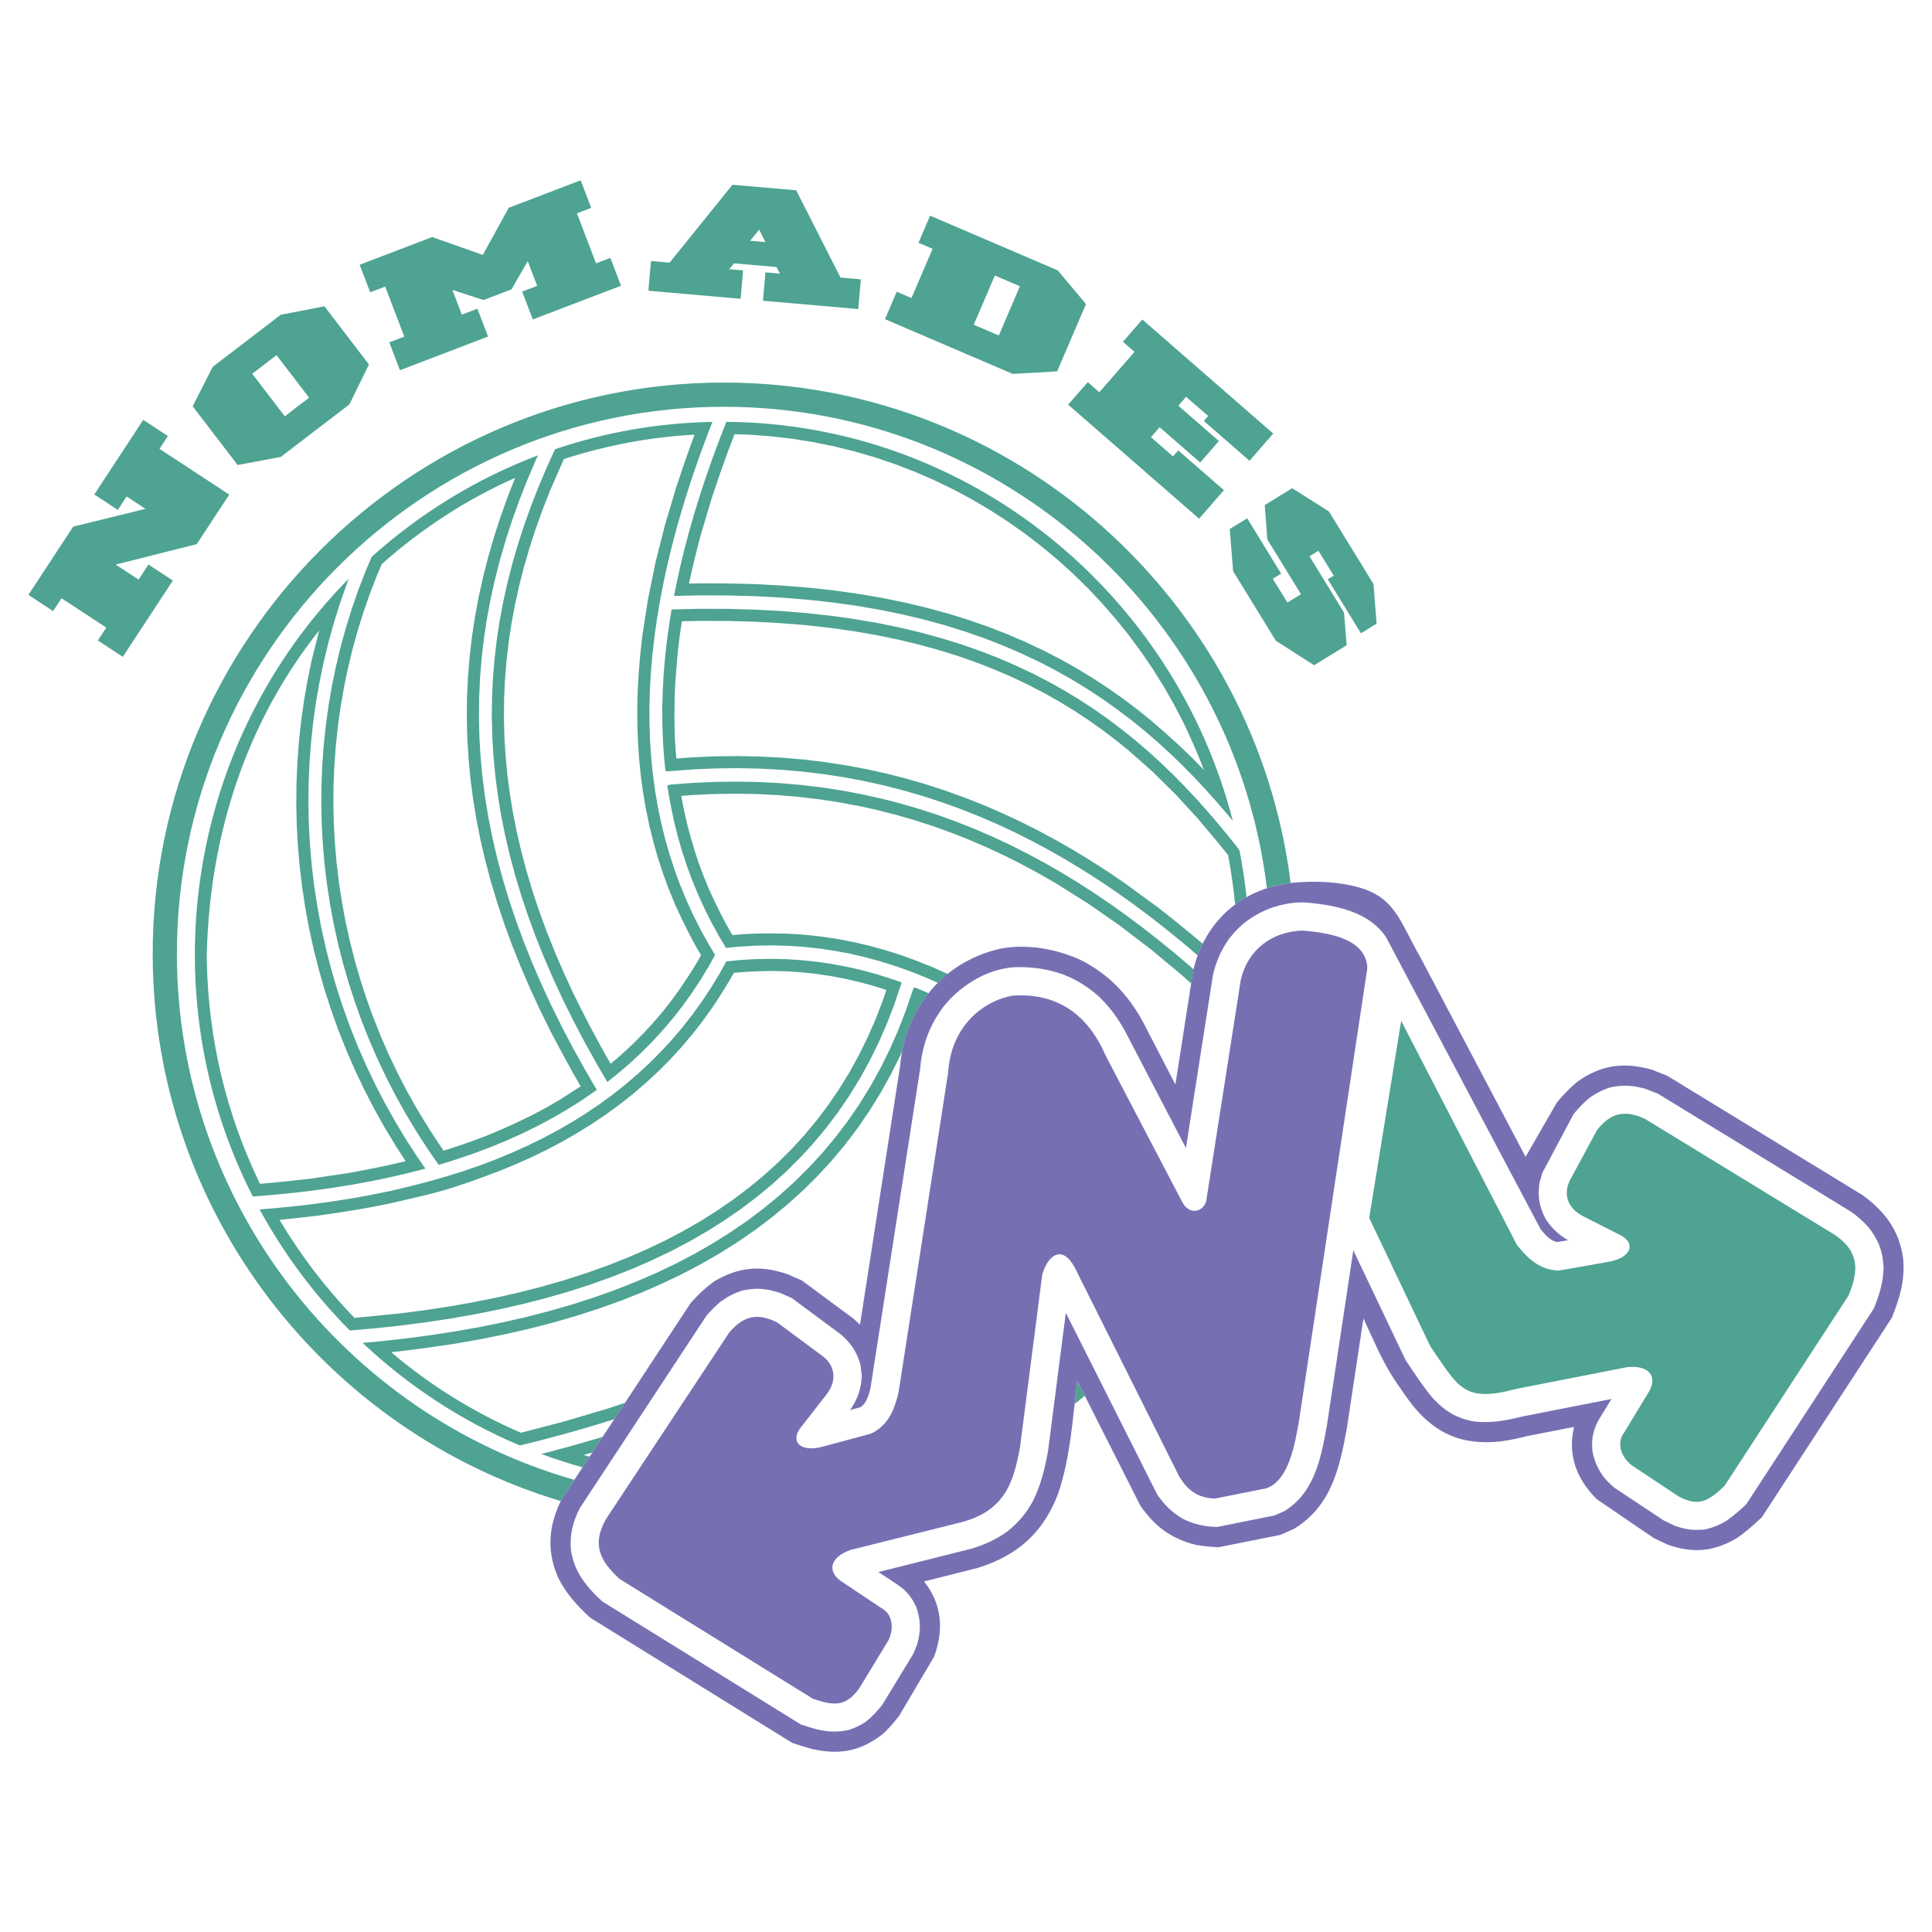
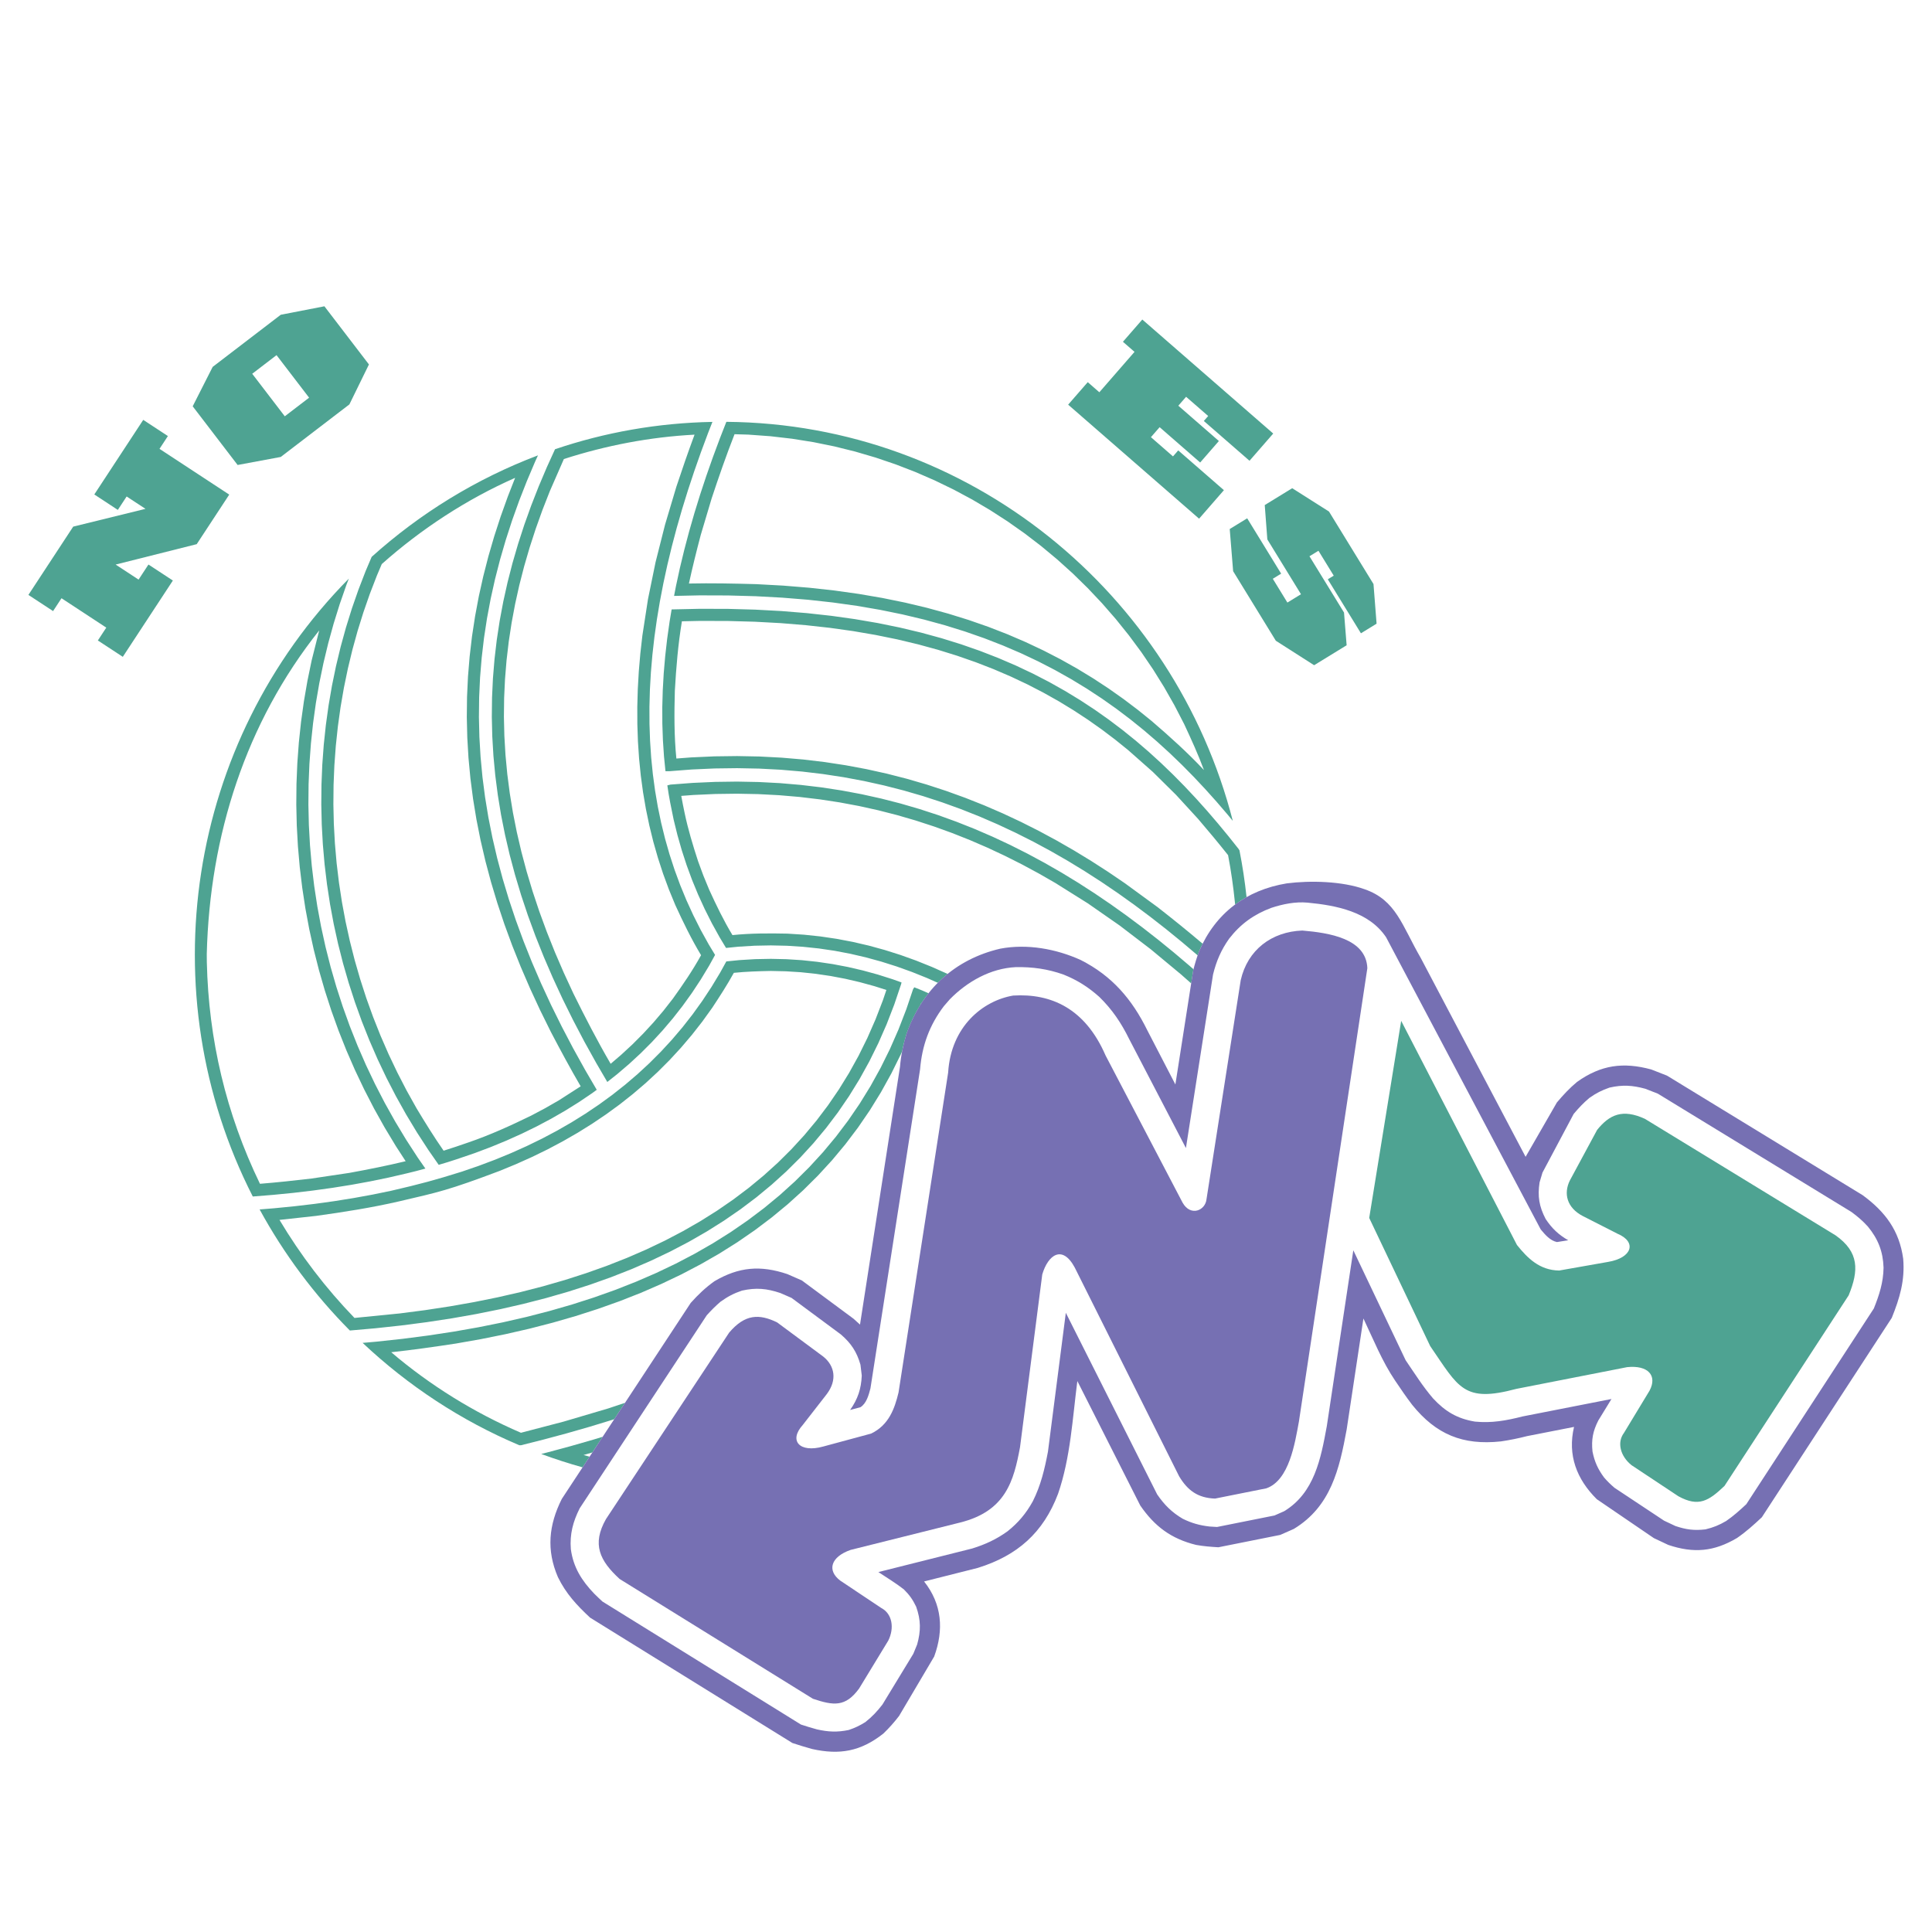
<svg xmlns="http://www.w3.org/2000/svg" version="1.0" id="Layer_1" x="0px" y="0px" width="192.756px" height="192.756px" viewBox="0 0 192.756 192.756" enable-background="new 0 0 192.756 192.756" xml:space="preserve">
  <g>
    <polygon fill-rule="evenodd" clip-rule="evenodd" fill="#FFFFFF" points="0,0 192.756,0 192.756,192.756 0,192.756 0,0  " />
    <path fill-rule="evenodd" clip-rule="evenodd" fill="#4EA392" d="M69.295,43.366c-0.64,1.722-1.236,3.449-1.813,5.193l-1.131,3.792   l-0.946,3.74l-0.755,3.687l-0.56,3.634l-0.204,1.796l-0.153,1.782l-0.101,1.768l-0.049,1.753l0.005,1.739l0.059,1.723l0.114,1.708   l0.17,1.692l0.226,1.676l0.284,1.66l0.341,1.643l0.399,1.626l0.459,1.607l0.518,1.589l0.578,1.57l0.639,1.551   c0.783,1.712,1.597,3.389,2.571,5.005c-0.839,1.52-1.807,2.937-2.819,4.343l-0.945,1.209l-0.989,1.163l-1.031,1.118l-1.074,1.076   l-1.116,1.031l-1.046,0.895c-1.335-2.288-2.542-4.633-3.715-7.006l-0.96-2.075L55.364,95l-0.813-2.037l-0.741-2.019l-0.668-2.002   l-0.597-1.986l-0.526-1.971l-0.456-1.958l-0.386-1.944l-0.316-1.932l-0.249-1.921l-0.18-1.911l-0.112-1.902l-0.045-1.894   l0.022-1.888l0.088-1.882l0.154-1.878l0.22-1.875l0.286-1.873l0.351-1.872l0.416-1.872l0.481-1.873l0.546-1.875l0.61-1.878   l0.674-1.882l0.739-1.886l1.396-3.191C60.479,44.436,64.859,43.598,69.295,43.366L69.295,43.366z M51.394,47.675l-0.73,1.867   l-0.712,1.987l-0.646,1.988l-0.579,1.989l-0.511,1.991l-0.444,1.995l-0.374,1.998l-0.306,2.001l-0.235,2.006l-0.166,2.011   l-0.095,2.017l-0.023,2.022l0.048,2.029l0.12,2.036l0.192,2.043l0.265,2.051l0.338,2.059l0.411,2.068l0.484,2.078l0.557,2.087   l0.631,2.098l0.704,2.11l0.779,2.122l0.853,2.134l0.927,2.148l1.001,2.163l1.076,2.179c0.96,1.83,1.933,3.644,2.976,5.43   l-2.176,1.398l-1.367,0.785l-1.409,0.747c-2.036,0.993-4.101,1.934-6.248,2.669c-0.821,0.283-1.644,0.568-2.476,0.825   c-0.958-1.374-1.831-2.789-2.695-4.223l-0.995-1.781l-0.931-1.804l-0.868-1.825l-0.804-1.845l-0.74-1.862l-0.677-1.879   l-0.613-1.895l-0.55-1.906l-0.486-1.919l-0.424-1.928l-0.36-1.937l-0.297-1.943l-0.234-1.948l-0.17-1.951l-0.108-1.953   l-0.045-1.953l0.018-1.951l0.081-1.948l0.143-1.943l0.206-1.937l0.268-1.928l0.331-1.918l0.394-1.907l0.456-1.894l0.518-1.879   l0.581-1.862l0.642-1.844l0.705-1.825l0.484-1.141C42.024,52.775,46.568,49.806,51.394,47.675L51.394,47.675z M20.629,95.188   c0.297-11.836,3.888-23.084,11.22-32.294l-0.756,2.998l-0.419,2.028l-0.352,2.041l-0.286,2.051l-0.219,2.059l-0.152,2.065   l-0.085,2.071l-0.019,2.075l0.048,2.075l0.115,2.075l0.182,2.073l0.249,2.07l0.315,2.064l0.383,2.057l0.45,2.048l0.517,2.038   l0.584,2.025l0.651,2.011l0.718,1.996l0.786,1.978l0.853,1.958l0.921,1.937l0.988,1.915l1.056,1.89l1.123,1.862l0.973,1.5   c-1.859,0.448-3.726,0.821-5.61,1.164l-3.786,0.565c-1.712,0.203-3.421,0.386-5.141,0.524c-3.393-7.021-5.125-14.386-5.301-22.125   L20.629,95.188L20.629,95.188z M27.885,121.71l3.656-0.401c2.777-0.385,5.541-0.817,8.273-1.448   c3.985-0.928,4.9-1.105,10.038-3.041l1.634-0.674l1.596-0.716l1.558-0.76l1.519-0.806l1.479-0.85l1.438-0.896l1.397-0.942   l1.355-0.988l1.312-1.036l1.269-1.084l1.224-1.132l1.179-1.18l1.133-1.229l1.086-1.278l1.039-1.328l0.99-1.377   c0.756-1.144,1.494-2.285,2.156-3.485c1.23-0.125,2.453-0.163,3.69-0.187l1.504,0.034L79.905,97l1.484,0.158l1.475,0.217   l1.466,0.278l1.458,0.339l1.45,0.397l1.197,0.379l-0.35,1.037l-0.74,1.915l-0.81,1.845l-0.879,1.778l-0.948,1.711l-1.016,1.646   l-1.083,1.583l-1.15,1.521l-1.216,1.458l-1.283,1.398l-1.349,1.34l-1.416,1.28l-1.48,1.223l-1.546,1.166l-1.611,1.11l-1.677,1.055   l-1.741,1l-1.805,0.945l-1.869,0.891l-1.932,0.838l-1.995,0.785l-2.056,0.731l-2.118,0.681l-2.178,0.628l-2.238,0.576l-2.297,0.526   l-2.355,0.476l-2.413,0.426l-2.469,0.377l-2.525,0.328l-4.523,0.45C32.494,128.52,30.006,125.257,27.885,121.71L27.885,121.71z    M39.033,134.913c2.159-0.233,4.299-0.539,6.445-0.866l2.499-0.441l2.446-0.494l2.391-0.547l2.336-0.603l2.281-0.658l2.224-0.714   l2.167-0.771l2.109-0.829l2.05-0.89l1.99-0.949l1.929-1.011l1.867-1.071l1.805-1.136l1.741-1.199l1.675-1.264l1.608-1.328   l1.542-1.395l1.472-1.461l1.402-1.527l1.33-1.595l1.258-1.663l1.184-1.729l1.109-1.798l1.033-1.866l0.957-1.934l0.128-0.294   c0.114-0.589,0.263-1.171,0.443-1.762c0.374-1.058,0.847-2.036,1.413-2.927l0.033-0.099l0.022,0.011   c0.225-0.348,0.464-0.683,0.718-1.003l-0.628-0.279l-0.793-0.318l-0.122,0.19l-0.673,1.997l-0.781,2.021l-0.856,1.952l-0.932,1.884   l-1.005,1.816l-1.079,1.75l-1.151,1.683l-1.223,1.616l-1.293,1.551l-1.364,1.486l-1.432,1.421l-1.5,1.357l-1.567,1.295   l-1.633,1.231l-1.699,1.17l-1.762,1.108l-1.826,1.049l-1.888,0.989l-1.95,0.93l-2.011,0.872l-2.071,0.815l-2.13,0.758l-2.189,0.703   l-2.247,0.648l-2.304,0.594l-2.36,0.54l-2.416,0.488l-2.471,0.436l-2.525,0.385l-2.578,0.335l-2.63,0.285l-1.372,0.121   c4.538,4.275,9.821,7.755,15.628,10.211h0.182l2.262-0.571l2.298-0.618l2.263-0.648l2.227-0.679l0.245-0.079l1.075-1.635   l-1.683,0.562l-4.451,1.314l-4.25,1.111C47.315,140.945,42.894,138.206,39.033,134.913L39.033,134.913z M58.823,145.333   c-0.201-0.053-0.402-0.107-0.603-0.164c0.293-0.084,0.587-0.17,0.879-0.256l1.029-1.564l-0.97,0.295l-2.282,0.654l-2.316,0.623   l-0.562,0.142c1.35,0.5,2.727,0.946,4.125,1.334L58.823,145.333L58.823,145.333z M94.546,97.17l-0.043-0.02l-1.54-0.685   l-1.552-0.624l-1.564-0.562l-1.577-0.499l-1.588-0.436l-1.6-0.371l-1.612-0.306l-1.623-0.24l-1.634-0.173l-1.646-0.105   c-1.839-0.041-3.66-0.04-5.491,0.146c-0.879-1.456-1.61-2.976-2.316-4.519l-0.584-1.418l-0.529-1.436   c-0.518-1.59-1.003-3.182-1.344-4.819c-0.116-0.565-0.235-1.13-0.334-1.697l1.21-0.092l2.194-0.099l2.155-0.028l2.119,0.041   l2.082,0.109l2.047,0.175l2.013,0.24l1.979,0.302l1.947,0.364l1.917,0.425l1.886,0.483l1.857,0.541l1.829,0.597l1.802,0.651   l1.775,0.705l1.749,0.756l1.726,0.808l1.701,0.856l1.679,0.905l1.657,0.951l3.249,2.038l3.171,2.208l3.098,2.368l3.029,2.516   c0.337,0.296,0.671,0.592,1.005,0.889l0.2-1.28c0.011-0.043,0.021-0.086,0.031-0.129l-0.447-0.393l-1.524-1.291l-1.541-1.255   l-1.56-1.218l-1.579-1.18l-1.598-1.141l-1.618-1.1l-1.64-1.057l-1.661-1.013l-1.685-0.967l-1.708-0.92l-1.732-0.873l-1.757-0.822   l-1.783-0.771l-1.81-0.718l-1.837-0.665l-1.866-0.608l-1.894-0.552l-1.925-0.493l-1.955-0.433l-1.987-0.372l-2.019-0.309   l-2.053-0.244l-2.087-0.179l-2.122-0.111l-2.158-0.042L71.34,78.01l-2.232,0.1l-2.225,0.17l-0.302,0.079   c0.155,1.149,0.394,2.283,0.629,3.417l0.377,1.533l0.432,1.515l0.488,1.497l0.544,1.479l0.602,1.46l0.66,1.442l0.717,1.423   l0.777,1.405l0.631,1.047l1.23-0.125l1.626-0.098l1.616-0.031l1.605,0.036l1.595,0.102l1.584,0.167l1.574,0.232l1.563,0.297   l1.553,0.36l1.542,0.423l1.532,0.485l1.521,0.546l1.511,0.606l1.073,0.477C93.877,97.742,94.204,97.447,94.546,97.17L94.546,97.17z    M123.21,90.058c0.007,0.063,0.012,0.126,0.018,0.189c0.362-0.27,0.743-0.517,1.141-0.739c-0.169-1.578-0.405-3.135-0.708-4.67   l-0.1-0.156l-1.006-1.264l-1.048-1.269l-1.072-1.25l-1.102-1.229l-1.131-1.205l-1.164-1.181l-1.199-1.154l-1.236-1.127   l-1.277-1.097l-1.32-1.065l-1.365-1.032l-1.413-0.998l-1.464-0.961l-1.518-0.923l-1.572-0.884l-1.631-0.842l-1.692-0.799   l-1.755-0.754l-1.821-0.708l-1.891-0.66l-1.961-0.609l-2.036-0.557l-2.112-0.503l-2.191-0.448l-2.273-0.39l-2.357-0.331   l-2.444-0.27l-2.534-0.207l-2.625-0.142l-2.72-0.076l-2.817-0.007l-2.805,0.061l-0.2,1.197l-0.246,1.743l-0.196,1.726l-0.147,1.709   l-0.096,1.692l-0.047,1.674l0.005,1.658l0.057,1.64l0.108,1.623l0.148,1.482h0.364l2.275-0.174l2.271-0.102l2.234-0.029   l2.198,0.043l2.162,0.113l2.127,0.182l2.093,0.25l2.06,0.315l2.027,0.379l1.995,0.442l1.964,0.503l1.933,0.562l1.903,0.621   l1.874,0.677l1.845,0.732l1.817,0.786l1.79,0.838l1.764,0.888l1.739,0.938l1.713,0.984l1.689,1.03l1.666,1.074l1.644,1.117   l1.622,1.158l1.601,1.197l1.581,1.235l1.561,1.271l1.543,1.306l0.042,0.037c0.047-0.137,0.097-0.273,0.149-0.412   c0.109-0.257,0.226-0.506,0.349-0.75c-1.47-1.25-2.971-2.459-4.491-3.647l-3.266-2.386l-1.667-1.133l-1.691-1.09l-1.716-1.046   l-1.741-1l-1.768-0.953l-1.794-0.904l-1.823-0.853l-1.85-0.8l-1.88-0.746l-1.909-0.69l-1.939-0.633l-1.97-0.574l-2.002-0.513   l-2.034-0.451l-2.067-0.386l-2.099-0.321l-2.133-0.254l-2.167-0.185l-2.202-0.115l-2.237-0.043l-2.273,0.029l-2.31,0.104   l-1.479,0.113c-0.226-2.249-0.215-4.505-0.152-6.76c0.132-2.32,0.322-4.638,0.705-6.932l1.79-0.039l2.787,0.007l2.689,0.074   l2.593,0.14l2.5,0.205l2.409,0.266l2.322,0.326l2.236,0.384l2.153,0.439l2.074,0.495l1.997,0.546l1.922,0.597l1.851,0.646   l1.782,0.692l1.716,0.737l1.653,0.78l1.593,0.823l1.536,0.863l1.48,0.902l1.43,0.939l1.381,0.975l1.334,1.009l1.291,1.042   l2.462,2.176l2.317,2.291l2.195,2.393c1.021,1.19,2.019,2.392,2.997,3.621C122.826,86.886,123.048,88.467,123.21,90.058   L123.21,90.058z M96.984,49.831l1.797,1.061l1.751,1.131l1.703,1.2l1.651,1.266l1.599,1.331l1.544,1.393l1.487,1.455l1.429,1.513   l1.369,1.57l1.307,1.625l1.242,1.677l1.176,1.728l1.106,1.777l1.037,1.824l0.966,1.869c0.704,1.51,1.392,3.013,1.971,4.579   c-1.634-1.745-3.41-3.343-5.221-4.897l-1.38-1.114l-1.43-1.081l-1.48-1.045l-1.535-1.008l-1.59-0.968l-1.648-0.926l-1.708-0.882   l-1.771-0.836l-1.835-0.789l-1.902-0.739l-1.97-0.687l-2.042-0.634l-2.115-0.579l-2.19-0.522l-2.268-0.463l-2.348-0.403   l-2.43-0.341l-2.515-0.277l-2.601-0.212l-2.691-0.146c-2.241-0.062-4.475-0.11-6.715-0.062c0.354-1.63,0.755-3.238,1.181-4.85   l1.087-3.645c0.713-2.155,1.456-4.288,2.283-6.402l1.386,0.041l2.186,0.159l2.161,0.25l2.132,0.34l2.103,0.428l2.071,0.514   l2.038,0.598l2.003,0.68l1.965,0.76l1.926,0.838l1.886,0.914L96.984,49.831L96.984,49.831z M55.375,44.82   c4.951-1.678,10.228-2.626,15.704-2.727l-0.436,1.114l-0.714,1.92l-0.67,1.907l-0.626,1.893l-0.581,1.88l-0.536,1.865l-0.489,1.852   l-0.443,1.837l-0.396,1.823l-0.348,1.808l-0.299,1.794l-0.25,1.778l-0.2,1.764l-0.15,1.748l-0.099,1.733l-0.047,1.717l0.005,1.701   l0.058,1.685l0.111,1.668l0.166,1.652l0.22,1.635l0.276,1.618l0.332,1.6l0.389,1.583l0.446,1.564l0.504,1.546l0.562,1.527   l0.622,1.509l0.681,1.489l0.741,1.47l0.802,1.45l0.634,1.05l-0.591,1.071l-0.84,1.39l-0.885,1.341l-0.931,1.294l-0.976,1.247   l-1.02,1.2l-1.064,1.154l-1.108,1.109l-1.151,1.064l-1.194,1.021l-0.993,0.784l-1.095-1.876l-1.199-2.16l-1.123-2.141l-1.049-2.121   l-0.973-2.104l-0.899-2.084l-0.826-2.068l-0.753-2.052l-0.68-2.036l-0.608-2.022l-0.536-2.008l-0.464-1.995l-0.394-1.983   l-0.323-1.972l-0.254-1.962l-0.184-1.953l-0.115-1.944l-0.046-1.937l0.022-1.931l0.09-1.925l0.158-1.92l0.225-1.916l0.292-1.914   l0.358-1.912l0.425-1.911l0.49-1.911l0.557-1.911l0.621-1.913l0.687-1.915l0.751-1.918l0.815-1.922L55.375,44.82L55.375,44.82z    M37.082,55.557c4.823-4.339,10.438-7.798,16.592-10.126l-0.284,0.623l-0.83,1.957l-0.766,1.956l-0.7,1.953l-0.634,1.953   l-0.568,1.953l-0.502,1.954l-0.435,1.956l-0.367,1.958l-0.299,1.96l-0.23,1.964l-0.162,1.969l-0.092,1.974l-0.023,1.979   l0.047,1.986l0.118,1.993l0.188,2.001l0.26,2.01l0.331,2.019l0.403,2.029l0.475,2.039l0.547,2.051l0.62,2.062l0.693,2.075   l0.767,2.089l0.84,2.104l0.914,2.118l0.988,2.135l1.063,2.151l1.138,2.17l1.213,2.188l1.151,1.971l-0.474,0.346l-1.321,0.891   l-1.363,0.849l-1.404,0.807l-1.445,0.766l-1.485,0.725l-1.525,0.685l-1.564,0.645l-1.604,0.604   c-1.188,0.409-2.376,0.824-3.583,1.167l-1.023-1.469l-1.145-1.764l-1.08-1.791l-1.014-1.816l-0.95-1.839l-0.884-1.86l-0.819-1.881   l-0.755-1.899l-0.69-1.916l-0.625-1.932l-0.561-1.944l-0.497-1.956l-0.432-1.966l-0.367-1.975l-0.303-1.981l-0.239-1.987   l-0.174-1.989l-0.11-1.992l-0.046-1.992l0.018-1.99l0.082-1.987l0.146-1.982l0.21-1.975l0.273-1.967l0.337-1.957l0.401-1.945   l0.465-1.932l0.528-1.917l0.592-1.901l0.656-1.882l0.719-1.862L37.082,55.557L37.082,55.557z M25.22,119.375   c-10.369-20.325-6.556-45.308,9.584-61.648l-0.24,0.621l-0.67,1.925l-0.606,1.944l-0.541,1.961l-0.476,1.977l-0.411,1.99   l-0.345,2.001l-0.28,2.012l-0.214,2.02l-0.149,2.027l-0.084,2.032l-0.019,2.035l0.047,2.037l0.113,2.036l0.178,2.035l0.244,2.031   l0.31,2.026l0.376,2.019l0.441,2.01l0.507,2l0.573,1.987l0.639,1.974l0.705,1.959l0.771,1.94l0.837,1.922l0.904,1.901l0.97,1.879   l1.037,1.855l1.102,1.828l1.169,1.802l0.75,1.075c-1.214,0.345-2.452,0.618-3.682,0.901l-1.829,0.377l-1.865,0.341l-1.9,0.304   l-1.936,0.269l-1.97,0.233l-2.004,0.198l-2.018,0.163H25.22L25.22,119.375z M34.906,132.746c-3.539-3.562-6.577-7.629-9.004-12.08   l1.464-0.118l2.027-0.201l1.994-0.235l1.96-0.272l1.926-0.309l1.892-0.345l1.857-0.382c2.924-0.675,4.375-1.068,7.072-1.914   l1.676-0.577l1.639-0.617l1.6-0.659l1.562-0.701l1.522-0.742l1.483-0.786l1.442-0.828l1.402-0.873l1.36-0.917l1.318-0.962   l1.276-1.008l1.233-1.053l1.189-1.1l1.145-1.146l1.1-1.193l1.055-1.241l1.009-1.289l0.962-1.338l0.915-1.386l0.868-1.436   l0.615-1.116l1.303-0.132l1.576-0.096l1.565-0.03l1.555,0.035l1.544,0.099l1.534,0.163l1.524,0.225l1.514,0.287l1.504,0.349   l1.496,0.41l1.486,0.471l0.88,0.316l-0.044,0.182l-0.68,2.018l-0.759,1.964l-0.832,1.896l-0.903,1.828l-0.975,1.761l-1.045,1.694   l-1.115,1.631l-1.185,1.565l-1.253,1.503l-1.321,1.439l-1.389,1.379l-1.456,1.317l-1.522,1.258l-1.589,1.198l-1.653,1.139   l-1.719,1.081l-1.782,1.023l-1.846,0.967l-1.909,0.91l-1.97,0.855l-2.032,0.799l-2.093,0.745l-2.153,0.691l-2.212,0.638   l-2.271,0.585l-2.328,0.533l-2.385,0.482l-2.441,0.431l-2.496,0.381l-2.552,0.331l-2.605,0.282L34.906,132.746L34.906,132.746z    M72.469,42.086c24.255,0.195,44.692,17.091,50.528,39.814l-0.525-0.636l-1.09-1.27l-1.121-1.25l-1.152-1.228l-1.188-1.205   l-1.225-1.179l-1.264-1.151l-1.307-1.122l-1.352-1.09l-1.398-1.058l-1.448-1.022l-1.5-0.985l-1.555-0.946l-1.611-0.905l-1.67-0.863   l-1.732-0.818l-1.796-0.771l-1.862-0.724l-1.932-0.674l-2.002-0.622l-2.076-0.568l-2.152-0.513l-2.23-0.456l-2.311-0.397   l-2.395-0.336l-2.479-0.273l-2.568-0.209l-2.658-0.144l-2.752-0.076L69.8,59.4l-2.548,0.055l0.191-0.991l0.389-1.791l0.436-1.807   l0.482-1.823l0.527-1.838l0.573-1.854l0.618-1.868l0.662-1.883l0.706-1.897L72.469,42.086L72.469,42.086z" />
    <path fill-rule="evenodd" clip-rule="evenodd" fill="#7670B3" d="M135.021,124.741l5.222,10.972   c0.879,1.287,1.712,2.616,2.731,3.802c1.212,1.305,2.404,2.022,4.179,2.318c1.657,0.167,3.159-0.105,4.76-0.516l8.864-1.738   l-1.313,2.143c-0.543,1.07-0.699,1.896-0.581,3.091c0.205,1.026,0.536,1.752,1.155,2.596c0.332,0.385,0.658,0.701,1.047,1.033   l4.938,3.274l1.139,0.537c1.069,0.358,1.865,0.464,2.99,0.333c0.787-0.188,1.371-0.425,2.066-0.835   c0.738-0.507,1.358-1.065,2.012-1.677l12.722-19.524c0.545-1.355,0.948-2.599,0.971-4.075c-0.051-1.613-0.545-2.866-1.571-4.11   c-0.508-0.56-1.033-1.009-1.643-1.454l-19.307-11.797l-1.252-0.489c-1.283-0.348-2.261-0.41-3.562-0.117   c-0.774,0.263-1.348,0.558-2.011,1.029c-0.599,0.499-1.068,1.004-1.57,1.598l-3.114,5.855l-0.29,0.979   c-0.209,1.394-0.045,2.398,0.606,3.648c0.624,0.938,1.276,1.562,2.255,2.124l-1.128,0.179c-0.691-0.148-1.183-0.744-1.618-1.26   l-15.423-29.143c-1.712-2.567-4.987-3.188-7.848-3.462c-1.216-0.108-2.454,0.143-3.606,0.521c-1.74,0.65-3.063,1.602-4.205,3.069   c-0.805,1.132-1.282,2.243-1.612,3.588l-2.704,17.308l-5.664-10.878c-0.792-1.61-1.695-2.952-2.984-4.208   c-1.097-0.979-2.196-1.673-3.562-2.222c-1.584-0.562-3.085-0.771-4.763-0.742c-2.514,0.118-4.842,1.438-6.578,3.203l-0.596,0.687   c-1.437,1.893-2.181,3.928-2.375,6.295l-4.954,31.849c-0.173,0.645-0.385,1.483-0.99,1.869l-1.038,0.28   c0.768-1.095,1.106-2.102,1.163-3.434l-0.131-1.088c-0.376-1.297-0.93-2.127-1.946-3.009l-4.931-3.652l-1.113-0.485   c-1.36-0.457-2.419-0.556-3.832-0.242c-0.822,0.278-1.423,0.596-2.13,1.101c-0.509,0.433-0.935,0.863-1.383,1.361l-12.678,19.26   c-0.668,1.333-1,2.571-0.882,4.072c0.244,1.812,1.085,3.142,2.329,4.439c0.269,0.27,0.545,0.528,0.824,0.788l19.808,12.275   c0.53,0.171,1.053,0.338,1.591,0.481c1.136,0.254,2.021,0.298,3.168,0.061c0.629-0.211,1.101-0.436,1.661-0.787   c0.687-0.541,1.175-1.066,1.708-1.755l3.08-5.062l0.382-0.929c0.38-1.356,0.375-2.435-0.099-3.769   c-0.338-0.708-0.672-1.176-1.229-1.729c-0.803-0.628-1.691-1.16-2.54-1.726l9.361-2.351c1.313-0.408,2.418-0.917,3.535-1.724   c1.078-0.864,1.84-1.776,2.509-2.981c0.803-1.597,1.183-3.216,1.513-4.956l1.783-13.855l9.114,18.12   c0.718,1.042,1.449,1.778,2.545,2.426c0.895,0.441,1.685,0.661,2.673,0.776l0.756,0.046l5.733-1.147l0.962-0.425   c3.031-1.838,3.662-5.265,4.254-8.479L135.021,124.741L135.021,124.741z M136.029,131.546c1.001,2.102,1.863,4.282,3.17,6.21   c0.548,0.812,1.094,1.619,1.69,2.398c2.389,2.964,5.053,4.061,8.853,3.655c0.887-0.129,1.746-0.305,2.615-0.528l4.685-0.918   c-0.663,2.817,0.262,5.218,2.271,7.212l5.69,3.881l1.44,0.68c2.538,0.851,4.543,0.678,6.855-0.686   c0.916-0.629,1.673-1.314,2.483-2.073l12.962-19.893c0.797-1.98,1.32-3.718,1.141-5.888c-0.381-2.825-1.802-4.71-4.057-6.36   l-19.506-11.919l-1.577-0.617c-2.801-0.76-5.021-0.452-7.399,1.241c-0.771,0.642-1.366,1.288-2.013,2.053l-3.122,5.423   l-10.46-19.84c-1.88-3.252-2.457-5.77-5.601-6.857c-2.229-0.805-5.408-0.887-7.763-0.586c-4.063,0.668-7.121,2.966-8.748,6.771   c-0.244,0.642-0.43,1.265-0.594,1.931l-1.775,11.362l-2.796-5.396c-1.531-3.114-3.53-5.446-6.658-7.027   c-2.453-1.111-5.345-1.632-8.015-1.126c-4.546,1.058-7.797,4.079-9.35,8.467c-0.336,1.102-0.563,2.174-0.657,3.321l-3.989,25.718   l-0.647-0.585L80,127.749l-1.448-0.633c-2.668-0.896-4.822-0.727-7.269,0.71c-0.922,0.661-1.611,1.322-2.369,2.165l-12.865,19.561   c-1.302,2.596-1.551,5.091-0.386,7.796c0.806,1.652,1.882,2.808,3.211,4.045l20.183,12.507c0.654,0.212,1.3,0.42,1.963,0.598   c2.755,0.616,4.857,0.238,7.105-1.533c0.593-0.565,1.073-1.114,1.574-1.76l3.505-5.932c0.972-2.655,0.789-5.226-1.008-7.491   l5.36-1.352c3.954-1.23,6.536-3.514,8.007-7.394c1.243-3.601,1.443-7.517,1.924-11.249l6.277,12.417   c1.438,2.089,3.08,3.315,5.561,3.931c0.756,0.136,1.468,0.191,2.235,0.237l6.171-1.233l1.358-0.6   c3.699-2.243,4.542-5.979,5.267-9.909L136.029,131.546L136.029,131.546z" />
    <path fill-rule="evenodd" clip-rule="evenodd" fill="#4EA392" d="M164.575,138.748c0.801-1.507-0.147-2.563-2.232-2.348   l-11.051,2.167c-5.288,1.414-5.753-0.124-8.599-4.264l-6.087-12.789l3.19-19.663l11.55,22.36c1.045,1.305,2.253,2.525,4.213,2.55   l4.869-0.859c2.417-0.4,2.906-1.992,0.95-2.813l-3.469-1.767c-1.583-0.829-1.93-2.237-1.285-3.545l2.723-5.049   c1.234-1.521,2.522-2.126,4.763-1.103l19.028,11.628c2.352,1.662,2.33,3.494,1.301,5.988l-12.384,19.007   c-1.565,1.488-2.574,2.15-4.608,1.03l-4.663-3.093c-1.098-0.867-1.496-2.252-0.759-3.227L164.575,138.748L164.575,138.748z" />
    <path fill-rule="evenodd" clip-rule="evenodd" fill="#7670B3" d="M83.843,157.706c-1.366-1.024-0.955-2.384,1.024-3.072   l10.925-2.731c4.552-1.138,5.349-4.154,5.975-7.511l2.219-17.241c0.569-1.935,1.992-3.017,3.244-0.684l10.413,20.826   c0.854,1.423,1.877,2.162,3.584,2.22l5.121-1.024c2.276-0.797,2.846-4.495,3.244-6.657l6.828-45.237   c-0.114-2.958-3.812-3.527-6.487-3.755c-3.072,0.114-5.462,1.935-6.146,4.951l-3.414,21.85c-0.113,1.139-1.593,1.765-2.39,0.342   l-7.682-14.681c-2.049-4.723-5.463-6.202-9.218-5.975c-3.016,0.512-6.203,3.072-6.487,7.682l-4.95,31.922   c-0.392,1.625-0.968,3.243-2.731,4.097l-4.773,1.29c-2.359,0.664-3.478-0.569-2.055-2.144l2.39-3.072   c1.081-1.423,0.796-2.846-0.341-3.756l-4.609-3.414c-1.764-0.854-3.187-0.854-4.78,1.024l-12.291,18.606   c-1.422,2.504-0.626,4.154,1.366,5.975l19.283,11.95c2.048,0.682,3.243,0.853,4.609-1.025l2.909-4.779   c0.626-1.252,0.398-2.674-0.683-3.243L83.843,157.706L83.843,157.706z" />
    <polygon fill-rule="evenodd" clip-rule="evenodd" fill="#4EA392" points="2.834,59.354 7.304,52.541 14.515,50.768 12.635,49.534    11.756,50.874 9.409,49.333 14.291,41.891 16.751,43.505 15.914,44.783 22.871,49.347 19.627,54.291 11.537,56.326 13.825,57.827    14.812,56.323 17.247,57.92 12.252,65.532 9.763,63.9 10.604,62.618 6.136,59.686 5.295,60.968 2.834,59.354  " />
    <path fill-rule="evenodd" clip-rule="evenodd" fill="#4EA392" d="M25.164,37.291l3.249,4.243l2.426-1.857l-3.249-4.244   L25.164,37.291L25.164,37.291z M21.218,36.605l6.793-5.201l4.355-0.845l4.443,5.803l-1.951,3.986l-6.848,5.242l-4.303,0.802   l-4.482-5.855L21.218,36.605L21.218,36.605z" />
    <polygon fill-rule="evenodd" clip-rule="evenodd" fill="#4EA392" points="113.968,31.879 127.029,43.255 124.664,45.971    120.106,42.002 120.54,41.505 118.337,39.587 117.562,40.478 121.607,44.001 119.741,46.144 115.696,42.62 114.828,43.617    117.029,45.535 117.552,44.936 122.109,48.904 119.633,51.749 106.57,40.373 108.525,38.128 109.682,39.136 113.191,35.105    112.035,34.099 113.968,31.879  " />
    <polygon fill-rule="evenodd" clip-rule="evenodd" fill="#4EA392" points="126.184,50.391 128.923,48.709 132.594,51.037    137.034,58.271 137.342,62.225 135.78,63.184 132.474,57.797 133.066,57.433 131.542,54.949 130.646,55.499 134.093,61.113    134.354,64.378 131.111,66.369 127.29,63.927 123.03,56.987 122.69,52.781 124.432,51.712 127.821,57.233 126.988,57.745    128.444,60.118 129.799,59.286 126.442,53.817 126.184,50.391  " />
-     <path fill-rule="evenodd" clip-rule="evenodd" fill="#4EA392" d="M35.883,26.417l7.236-2.766l5.049,1.782l2.589-4.701l7.178-2.743   l1.051,2.749l-1.427,0.545l1.908,4.992l1.427-0.546l1.062,2.781l-8.795,3.361l-1.063-2.78l1.496-0.572l-0.941-2.465l-1.616,2.812   l-2.791,1.066l-3.11-1.005l0.941,2.464l1.554-0.594l1.062,2.78l-8.79,3.359l-1.062-2.78l1.496-0.572l-1.908-4.992l-1.496,0.571   L35.883,26.417L35.883,26.417z M92.797,21.517l12.737,5.46l2.815,3.356l-2.88,6.717l-4.43,0.254l-12.743-5.462l1.172-2.736   l1.472,0.631l2.105-4.912l-1.41-0.604L92.797,21.517L92.797,21.517z M99.257,27.487l-2.105,4.912l2.501,1.073l2.105-4.912   L99.257,27.487L99.257,27.487z M74.839,24.02l1.516,0.132l-0.607-1.241L74.839,24.02L74.839,24.02z M64.69,29.007l0.259-2.965   l1.86,0.162l6.268-7.771l6.359,0.555l4.42,8.705l2.029,0.177l-0.259,2.965l-9.504-0.83l0.248-2.831l1.454,0.127l-0.351-0.659   l-4.228-0.369l-0.494,0.584l1.387,0.121l-0.247,2.831L64.69,29.007L64.69,29.007z" />
-     <path fill-rule="evenodd" clip-rule="evenodd" fill="#4EA392" d="M72.221,38.168c-31.387,0-56.986,25.599-56.986,56.986   c0,25.735,17.212,47.574,40.711,54.607c0.033-0.07,0.067-0.14,0.103-0.21l1.253-1.906c-22.845-6.517-39.652-27.604-39.652-52.491   c0-30.057,24.514-54.57,54.571-54.57c27.845,0,50.929,21.04,54.176,48.034c0.633-0.208,1.297-0.37,1.991-0.484   c0.124-0.016,0.25-0.031,0.379-0.044C125.271,60.015,101.217,38.168,72.221,38.168L72.221,38.168z M107.219,140.072   c0.341-0.267,0.68-0.537,1.015-0.812l-0.746-1.474C107.391,138.543,107.305,139.306,107.219,140.072L107.219,140.072z" />
  </g>
</svg>